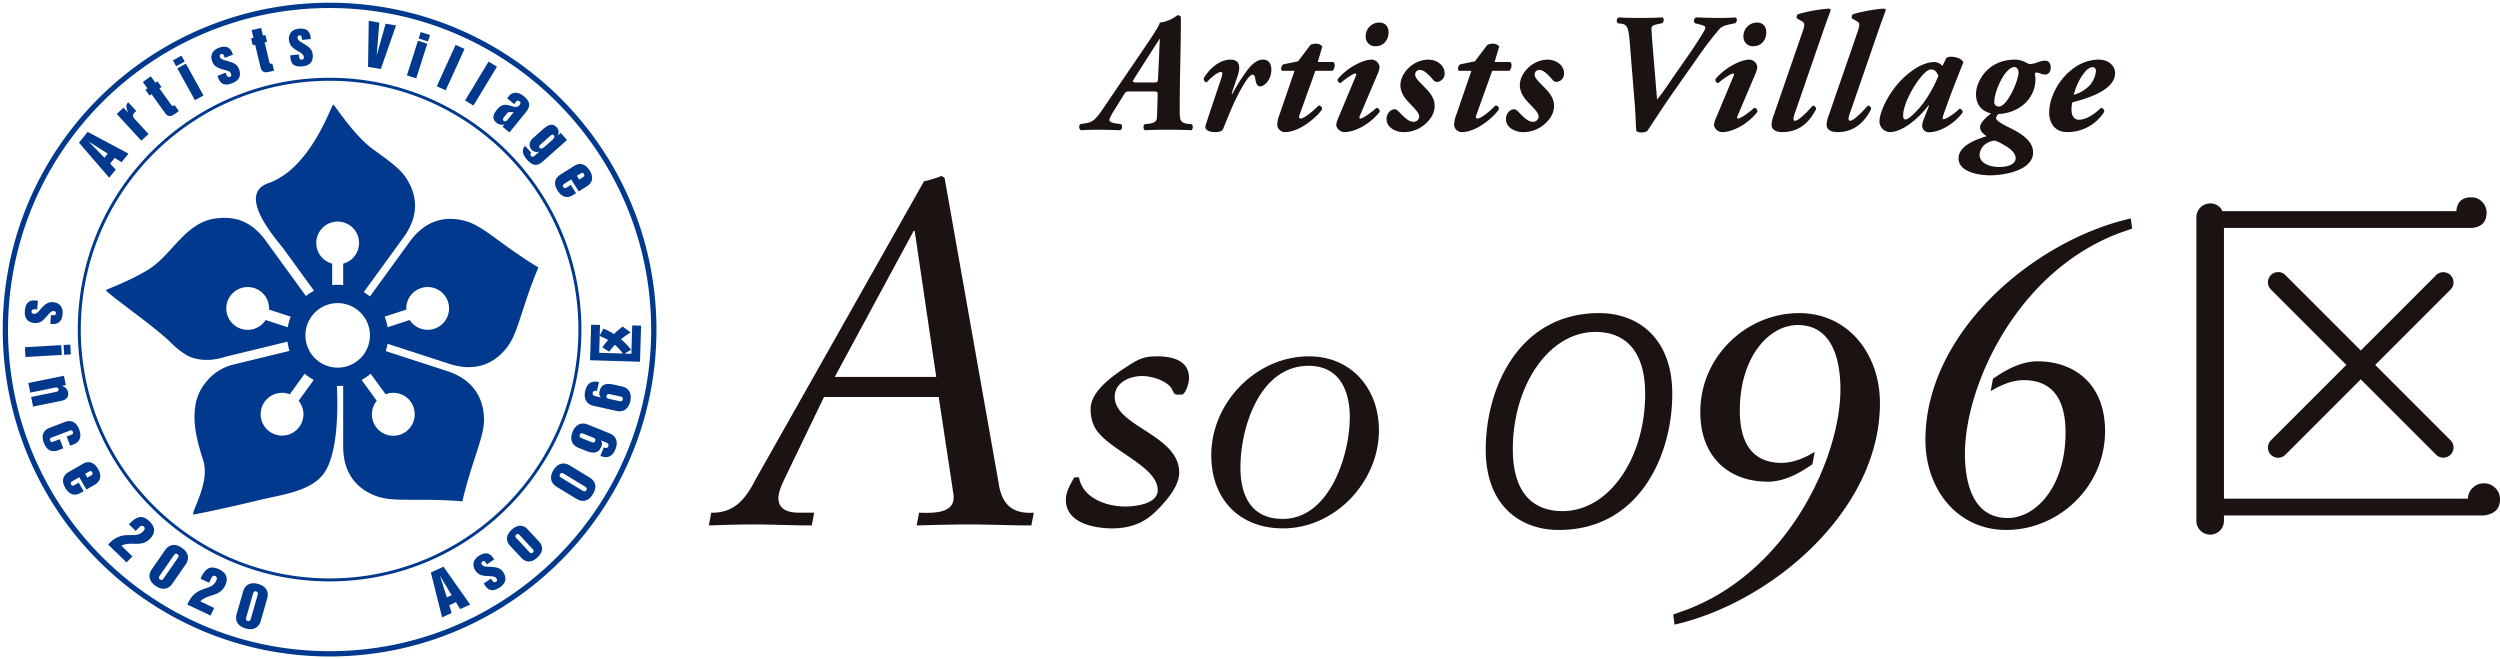
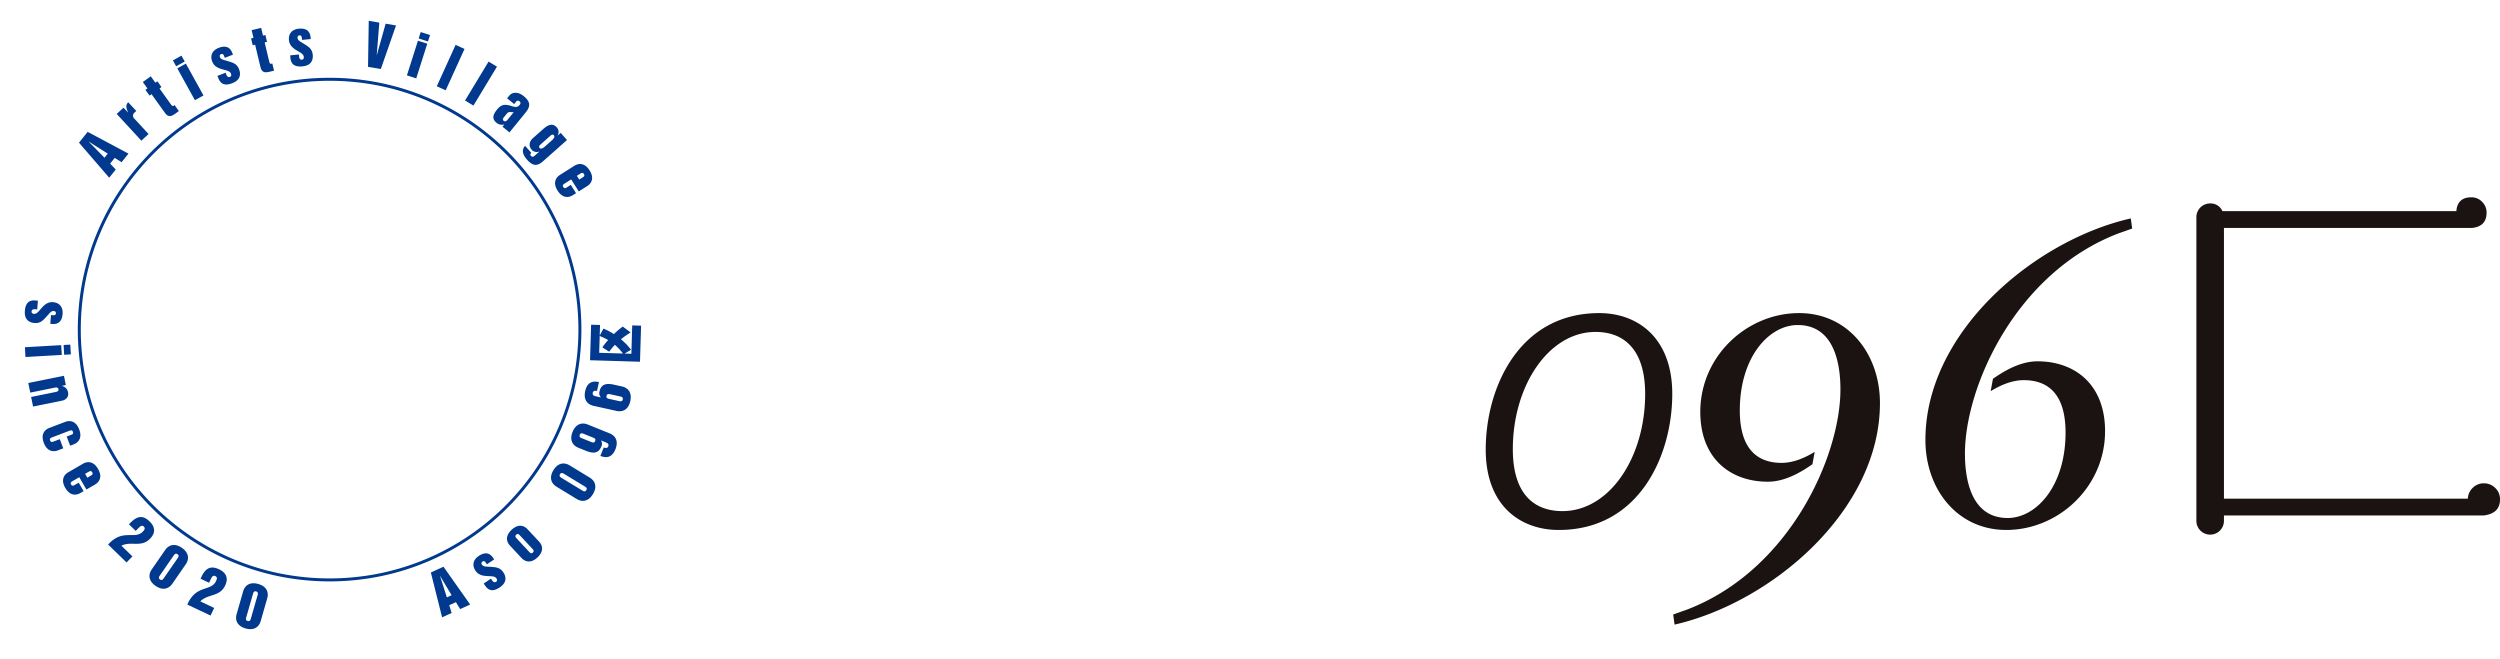
<svg xmlns="http://www.w3.org/2000/svg" width="1140" height="300.594">
  <defs>
    <clipPath id="a">
      <path fill="none" d="M0 0h1140v300.593H0z" />
    </clipPath>
  </defs>
  <g clip-path="url(#a)">
    <path d="M729.242 142.77c17.389 0 33.312 11.1 33.312 36.875 0 28.069-15.084 62.018-51.747 62.018-17.389 0-33.314-10.9-33.314-36.667 0-28.077 15.086-62.225 51.749-62.225m-16.759 90.294c21.371 0 37.711-24.3 37.711-53.42 0-20.747-10.057-28.287-22.629-28.287-21.369 0-37.713 24.508-37.713 53.428 0 20.948 10.057 28.278 22.63 28.278M762.974 280.213l6.494-2.309c46.722-18.02 69.77-69.981 69.77-100.359 0-12.777-3.351-29.33-19.485-29.33-12.991 0-26.4 14.454-26.4 38.97 0 15.292 6.075 23.882 19.068 23.882 5.866 0 11.312-2.718 15.084-5.027l-1.048 5.662c-3.98 2.718-11.733 7.955-20.323 7.955-16.97 0-30.8-10.474-30.8-31.847 0-25.351 21.164-45.039 45.045-45.039 22.419 0 36.875 18.647 36.875 41.062 0 49.025-49.446 90.929-93.653 100.986zM972.278 104.218l-6.5 2.3c-46.722 18.02-69.767 69.981-69.767 100.361 0 12.775 3.351 29.328 19.483 29.328 12.993 0 26.4-14.454 26.4-38.968 0-15.294-6.077-23.884-19.068-23.884-5.866 0-11.314 2.718-15.084 5.027l1.046-5.66c3.982-2.72 11.733-7.957 20.323-7.957 16.972 0 30.8 10.474 30.8 31.847 0 25.351-21.162 45.047-45.045 45.047-22.417 0-36.875-18.655-36.875-41.07 0-49.025 49.446-90.929 93.653-100.986zM1140 227.732q0 6.449-7.508 7.331H1014.12v2.446a6.285 6.285 0 11-12.57 0V99.052a6.266 6.266 0 016.285-6.287 5.849 5.849 0 015.587 3.5h106.676q.522-6.293 6.808-6.289a6.617 6.617 0 014.977 2.094 6.86 6.86 0 012.001 4.892q0 6.278-6.633 6.985H1014.12V227.38h111.215a7.219 7.219 0 012.271-4.972 7.042 7.042 0 015.062-2.014 7.2 7.2 0 015.151 2.094 6.985 6.985 0 012.181 5.245" fill="#1a1311" />
-     <path d="M1083.097 166.404l34.388-34.388a4.656 4.656 0 00-6.584-6.584l-34.388 34.388-34.388-34.388a4.656 4.656 0 00-6.586 6.584l34.388 34.388-34.388 34.384a4.656 4.656 0 006.586 6.584l34.388-34.384 34.388 34.388a4.656 4.656 0 006.584-6.584zM515.857 41.703c-2.317 0-2.472-.077-3.4 1.544l-5.1 8.187c-1.312 2.317-1.467 2.936-1.467 3.4 0 .619 1.16 1.158 2.549 1.39l2.781.387a1.861 1.861 0 01-.387 2.781c-3.862-.155-7.029-.232-10.427-.232-2.7 0-5.253.077-7.416.232-1.08-.387-1.08-2.24-.385-2.781l1.854-.309c3.862-.619 4.787-1.312 8.728-7.029 6.875-10.2 13.9-20.39 20.777-30.586 2.395-3.63 4.635-6.952 4.942-8.419 4.326-.309 7.957-3.322 8.035-3.322h.155c.773 0 1.39.387 1.39 1.237 0 13.67-.541 27.42-.541 41.09 0 5.408 0 6.72 3.707 7.184l1.856.232c.616.464.464 2.395-.232 2.7-2.859-.155-7.029-.232-10.891-.232-4.326 0-7.8.077-10.2.232-1.005-.309-.85-2.163-.387-2.7l1.776-.232c3.552-.464 3.939-1.467 4.016-3.322l.309-9.809c.077-1.544-.077-1.622-2.472-1.622zm10.2-4.094c1.853 0 1.931-.155 2.008-2.085l.464-9.5c.077-2.315.232-6.564.384-8.264h-.153l-4.871 7.571-6.72 10.584c-.926 1.39-.7 1.7 1.467 1.7zM579.735 31.817c0 4.4-3.011 7.569-5.1 7.569-1.546 0-1.856-1.544-2.24-3.552-.232-1.312-.618-1.776-1.237-1.776-1.312 0-3.32 3.166-5.329 6.718-3.477 6.258-5.638 12.051-8.11 18.075-.464 1.08-2.01 1.392-3.709 1.392-1.931 0-5.019-.618-4.246-3.09 2.238-7.107 5.1-15.217 7.259-21.859.462-1.467.539-2.472-.309-2.472-1.312 0-4.248 2.24-6.411 4.712a1.526 1.526 0 01-1.39-1.776c1.544-3.091 6.488-8.574 12.126-8.574 4.48 0 4.635 3.475 3.32 7.414l-2.779 8.189h.387a86.571 86.571 0 016.409-10.275c2.4-3.243 4.789-5.329 7.571-5.329 2.24 0 3.784 1.467 3.784 4.635M599.817 32.278l-7.184 20.006c-.387 1.08-.387 1.776.462 1.776 1.392 0 5.1-2.781 8.189-5.947a1.485 1.485 0 011.544 1.776c-2.627 3.939-10.5 10.35-16.838 10.35a3.5 3.5 0 01-3.552-3.322 12.179 12.179 0 01.848-4.169l7.03-20.47h-5.717c-.771-.619-.23-2.472.618-2.934l6.722-1.392 5.558-7.416a4.921 4.921 0 012.627-.616 3.385 3.385 0 012.859 1.312l-2.085 7.029h7.107c1.237 1.005.387 3.475-.387 4.016zM620.057 52.902c-.309.7-.232 1.16.307 1.16 1.08 0 5.329-3.013 7.261-4.867a1.5 1.5 0 011.467 1.853c-3.011 4.016-9.886 9.192-16.218 9.192a3.977 3.977 0 01-3.554-3.091 9.4 9.4 0 01.928-3.32l8.03-19.235c.232-.616.232-1.08-.153-1.08-1.314 0-5.64 3.245-6.875 4.4a1.49 1.49 0 01-1.237-1.853c4.171-5.1 11.43-8.883 15.526-8.883a3.8 3.8 0 013.552 3.4 12.414 12.414 0 01-1 3.4zm8.8-42.636c2.627 0 4.328 1.622 4.328 4.557 0 3.4-2.319 6.256-5.872 6.256a4.256 4.256 0 01-4.555-4.4 6.232 6.232 0 016.1-6.411M658.753 33.359a3.783 3.783 0 01-3.552 4.02 2.593 2.593 0 01-1.778-1.082c-3.088-3.554-4.555-4.4-6.1-4.4a2.1 2.1 0 00-2.008 2.008c0 .85.462 1.931 2.008 3.477l2.934 3.011c2.7 2.781 3.941 5.176 3.941 7.878 0 3.168-1.7 6.179-4.637 8.574a14.582 14.582 0 01-9.654 3.4c-3.554 0-7.646-2.165-7.646-5.947 0-2.472 1.776-4.482 3.784-4.482.85 0 1.467.773 2.395 1.7 3.011 3.168 4.555 4.016 6.1 4.016a2.555 2.555 0 002.627-2.24c0-1.082-.7-2.317-2.242-3.939l-2.547-2.7c-2.4-2.472-3.786-5.021-3.786-7.8 0-3.322 2.01-6.411 4.327-8.419a13.1 13.1 0 018.262-3.245c4.171 0 7.571 2.7 7.571 6.177M680.458 32.278l-7.185 20.006c-.387 1.08-.387 1.776.462 1.776 1.392 0 5.1-2.781 8.189-5.947a1.483 1.483 0 011.549 1.776c-2.625 3.939-10.5 10.35-16.838 10.35a3.5 3.5 0 01-3.552-3.322 12.144 12.144 0 01.85-4.169l7.029-20.47h-5.717c-.771-.619-.232-2.472.619-2.934l6.72-1.392 5.561-7.416a4.914 4.914 0 012.625-.616 3.387 3.387 0 012.861 1.312l-2.085 7.029h7.1c1.237 1.005.387 3.475-.385 4.016zM713.21 33.359a3.783 3.783 0 01-3.552 4.02 2.593 2.593 0 01-1.778-1.082c-3.089-3.554-4.555-4.4-6.1-4.4a2.1 2.1 0 00-2.008 2.008c0 .85.462 1.931 2.008 3.477l2.934 3.011c2.7 2.781 3.941 5.176 3.941 7.878 0 3.168-1.7 6.179-4.637 8.574a14.582 14.582 0 01-9.654 3.4c-3.554 0-7.646-2.165-7.646-5.947 0-2.472 1.776-4.482 3.784-4.482.851 0 1.467.773 2.395 1.7 3.011 3.168 4.555 4.016 6.1 4.016a2.555 2.555 0 002.627-2.24c0-1.082-.7-2.317-2.242-3.939l-2.547-2.7c-2.4-2.472-3.786-5.021-3.786-7.8 0-3.322 2.01-6.411 4.328-8.419a13.1 13.1 0 018.262-3.245c4.171 0 7.571 2.7 7.571 6.177M755.151 11.192c-1.392.309-2.008.85-2.085 1.7 0 .773.155 3.477.539 8.11l1.314 15.835.7 8.574c.694-.928 2.547-3.088 5.483-7.491 4.784-7.109 10.73-15.066 15.284-22.634.93-1.467 1.237-2.163 1.237-2.7s-.387-.85-2.088-1.314l-2.7-.7a1.721 1.721 0 01.541-2.625c5.021.153 7.725.232 10.427.232 3.091 0 5.56-.079 7.725-.232a1.786 1.786 0 01-.232 2.625l-2.237.47c-2.549.541-3.862.928-5.1 2.317a159.954 159.954 0 00-10.115 13.283l-9.347 13.286c-6.568 9.345-10.427 15.524-13.365 19.849a5.365 5.365 0 01-2.7.619 3.843 3.843 0 01-2.24-.619c-.311-2.085-.232-6.179-.771-12.59l-2.242-27.729c-.539-6.488-1.005-8.264-3.862-8.649l-1.7-.234a1.8 1.8 0 01.462-2.625c2.938.153 6.336.232 10.043.232 3.089 0 6.1-.079 9.963-.232.848.387.7 2.163-.155 2.625zM792.306 52.902c-.309.7-.232 1.16.307 1.16 1.082 0 5.331-3.013 7.263-4.867a1.5 1.5 0 011.465 1.853c-3.011 4.016-9.886 9.192-16.22 9.192a3.979 3.979 0 01-3.552-3.091 9.482 9.482 0 01.926-3.32l8.035-19.235c.23-.616.23-1.08-.155-1.08-1.314 0-5.64 3.245-6.875 4.4a1.491 1.491 0 01-1.237-1.853c4.171-5.1 11.432-8.883 15.526-8.883a3.8 3.8 0 013.552 3.4 12.415 12.415 0 01-1 3.4zm8.806-42.636c2.625 0 4.323 1.622 4.323 4.557 0 3.4-2.317 6.256-5.87 6.256a4.259 4.259 0 01-4.557-4.4 6.234 6.234 0 016.1-6.411M807.832 56.919a14.065 14.065 0 011.08-4.635L822.12 14.05c.928-2.781.85-3.63-.539-4.4l-2.165-1.235a1.564 1.564 0 01.389-1.853c2.472-1.005 10.35-2.472 14.209-2.627.543.077.775.309.775.771-1.16 3.245-2.242 6.026-3.632 10.12l-12.666 36.687c-.773 2.163-1 3.552.077 3.552 1.7 0 6.179-4.712 8.033-6.875a1.418 1.418 0 011.467 1.7c-2.238 4.325-6.489 10.352-15.289 10.352-3.864 0-4.944-1.778-4.944-3.322M832.935 56.919a14.029 14.029 0 011.082-4.635l13.207-38.233c.928-2.781.85-3.63-.539-4.4l-2.163-1.235a1.566 1.566 0 01.387-1.853c2.472-1.005 10.352-2.472 14.211-2.627.541.077.773.309.773.771-1.158 3.245-2.242 6.026-3.63 10.12l-12.669 36.686c-.773 2.163-1 3.552.077 3.552 1.7 0 6.179-4.712 8.035-6.875a1.418 1.418 0 011.467 1.7c-2.24 4.325-6.488 10.352-15.294 10.352-3.862 0-4.944-1.778-4.944-3.322M885.768 30.041l1.776-3.632a3.951 3.951 0 012.085-.539 9.28 9.28 0 012.859.462 4.9 4.9 0 012.857 2.01c-2.934 7.259-6.334 15.833-9.27 24.407-.307 1-.384 1.622.155 1.622 1.082 0 4.867-2.317 7.261-4.787a1.49 1.49 0 011.467 1.7c-3.4 4.789-10.041 9.036-15.447 9.036a3.051 3.051 0 01-3.015-3.011 10.683 10.683 0 01.85-3.243l2.317-5.949h-.309c-4.556 6.021-11.968 12.125-17.608 12.125a4.959 4.959 0 01-4.712-4.789c0-4.557 4.557-14.211 11.587-20.545 5.1-4.559 9.654-6.643 13.748-6.643a6.025 6.025 0 013.4 1.776m-5.1 1.622c-1.158 0-2.549.7-5.176 4.016-3.86 4.867-7.648 12.513-7.648 16.838v.7c.079.773.466 1.235 1.082 1.235 1.7 0 5.947-4.557 8.264-7.646a60.206 60.206 0 006.72-12.205c-.926-2.238-2.008-2.934-3.243-2.934M893.109 72.213c0-6.024 8.651-8.806 12.82-10.118-1.542-1.082-3.011-2.163-3.011-4.171 0-1.931 3.166-4.867 4.867-6.1v-.155c-3.4-.773-6.8-3.322-6.72-8.883 0-5.331 5.1-15.6 17.764-15.6a10.336 10.336 0 013.786.773c1.235.387 2.238 1.235 2.934 1.235a10.542 10.542 0 003.168-.616 11.778 11.778 0 013.784-.928c1.392 0 2.627.928 2.627 3.168 0 2.625-1.7 3.166-2.549 3.166a6.06 6.06 0 01-2.163-.464 6.936 6.936 0 00-1.933-.462c-.307 0-.614.307-.539.848.077.619.232 1.624.232 2.163 0 8.651-7.107 15.448-16.838 15.91a3.187 3.187 0 00-1.16 1.856c0 1.08 2.781 2.7 5.408 4.016 4.326 2.163 11.508 5.56 11.508 11.664 0 8.187-13.129 10.427-19.542 10.427-5.406 0-14.441-1.546-14.441-7.725m12.049-6.334a6.348 6.348 0 00-2.472 4.712c0 3.552 4.091 5.56 9.035 5.56 4.328 0 7.416-1.544 7.416-3.939 0-1.931-1.544-3.707-3.784-5.174-2.936-1.853-5.176-2.936-6.024-2.936a8.7 8.7 0 00-4.171 1.776m9.035-32.132c-2.24 3.013-4.789 9.038-4.789 12.59a1.958 1.958 0 002.087 2.24c1.7 0 3.707-2.317 5.56-5.715 1.544-2.7 3.4-7.648 3.4-9.809 0-1.624-.928-2.472-1.931-2.472-1.235 0-2.7 1-4.328 3.166M964.478 33.359c0 7.957-13.21 11.664-19.465 13.288a12.049 12.049 0 00-.387 3.707c0 2.085 1 4.248 3.32 4.248 2.781 0 6.488-1.853 10.041-5.408a1.614 1.614 0 011.546 1.778 19.794 19.794 0 01-16.838 9.267c-5.563 0-8.264-3.939-8.264-8.883 0-6.95 4.323-15.062 10.427-19.7a19.719 19.719 0 0112.126-4.48c4.48 0 7.493 2.781 7.493 6.179m-13.518-.771c-2.781 3.011-4.635 7.8-5.331 10.659a15.9 15.9 0 007.339-4.4 11.578 11.578 0 002.781-6.488 1.644 1.644 0 00-1.469-1.776 4.892 4.892 0 00-3.32 2.008M421.339 82.679a55.27 55.27 0 008.047-2.458l1.341.9 24.588 138.811c1.341 9.613 5.813 14.531 16.1 13.859l-1.119 5.813c-9.387 0-18.775-.448-28.165-.448-8.047 0-16.093.224-24.14.448l1.117-5.813c6.706.224 16.989.448 15.646-8.494l-6.7-44.258h-52.315l-18.329 38c-1.565 3.353-2.46 6.037-2.46 8.047 0 6.037 5.813 6.706 9.611 6.706h6.706l-1.117 5.813c-8.716 0-17.658-.448-26.376-.448-6.93 0-13.636.224-20.565.448l1.119-5.813c10.5.224 15.646-6.258 20.118-14.976zm-40.683 89.189h46.27l-9.835-66.612h-.441zM492.022 217.669c1.662 9.473 12.466 13.3 21.109 13.3 4.653 0 14.791-1.164 14.791-7.479 0-11.469-24.266-18.614-29.086-29.42a17.445 17.445 0 01-1.5-7.646c0-8.641 11.634-16.122 18.116-20.277 4.488-2.826 6.981-3.656 12.3-3.656 6.816 0 14.462 1.829 14.462 9.971 0 2-1.5 7.481-3.491 7.481h-1.994c-1.328 0-1.662-1.164-2.328-2.494-1.5-3.158-8.144-5.982-13.63-5.982-5.65 0-12.464 2.991-12.464 9.471 0 13.632 29.418 17.288 29.418 34.573 0 6.48-6.482 13.628-10.8 17.784-5.485 5.485-12.132 7.646-19.778 7.646-7.978 0-21.109-2.328-21.109-12.964 0-3.823 1.994-6.981 3.823-10.305zM596.88 162.489c19.28 0 31.912 14.627 31.912 33.739 0 23.436-19.945 44.71-43.713 44.71-19.945 0-32.742-13.3-32.742-33.408 0-23.935 20.443-45.041 44.543-45.041m-11.967 74.128c21.44 0 30.584-29.251 30.584-46.372 0-11.8-4.488-23.436-18.783-23.436-22.27 0-31.08 28.091-31.08 46.372 0 12.466 4.653 23.436 19.28 23.436" fill="#1a1311" />
    <path d="M36.016 65.064l3.959-4.94 18.612 9.927-3.131 3.906-3.152-1.959-2.088 2.616 2.566 2.686-2.983 3.727zm11.63 6.859l1.491-1.862-8.614-5.475-.033.043zM53.222 51.959l3.109-2.869 1.988 2.153.039-.033c-.582-1.548-1.361-3.194.126-4.568l3.662 3.965-.763.7a1.81 1.81 0 00-.022 2.881l6.388 6.93-3.28 3.027zM69.103 42.945l-.907.649-1.874-2.614.907-.651-2.1-2.932 3.628-2.6 2.1 2.93.907-.649 1.874 2.615-.907.651 5.174 7.215c.242.338.741 1.036 1.227.686l.464-.334 1.965 2.743-1.75 1.255c-1.563 1.123-3.054 1.713-4.568-.4zM78.842 27.542l3.906-2.165 1.483 2.686-3.906 2.159zm2.01 3.634l3.908-2.161 8.031 14.516-3.906 2.163zM99.154 34.591l3.725-1.445.366.944c.234.6.7 1.314 1.6.966.629-.244.751-.791.478-1.493-.478-1.233-2.205-1.455-3.963-1.969s-3.683-1.243-4.566-3.516c-1.135-2.93.185-5.192 2.92-6.254 2.879-1.117 5.088-.584 6.2 2.271l.321.826-3.727 1.445-.319-.824c-.149-.387-.492-1.2-1.363-.863-.582.226-.787.7-.517 1.4.478 1.235 2.382 1.333 4.037 1.943 1.849.535 3.719 1.117 4.639 3.487.486 1.259 1.5 4.653-3.027 6.407-3.676 1.426-5.418.238-6.4-2.3zM116.332 20.39l-1.086.258-.749-3.129 1.084-.26-.84-3.508 4.342-1.04.84 3.508 1.085-.255.751 3.127-1.086.258 2.069 8.633c.1.4.3 1.235.877 1.1l.555-.134.787 3.28-2.1.5c-1.866.45-3.471.433-4.075-2.092zM132.314 25.249l3.976-.4.1 1.005c.065.647.33 1.455 1.286 1.359.669-.067.934-.562.857-1.312-.13-1.316-1.738-1.992-3.3-2.956s-3.219-2.179-3.463-4.606c-.313-3.123 1.563-4.956 4.48-5.249 3.072-.309 5.062.8 5.369 3.841l.087.877-3.976.4-.09-.879c-.041-.411-.155-1.286-1.086-1.192-.619.061-.942.462-.867 1.209.132 1.314 1.939 1.919 3.373 2.946 1.64 1.009 3.286 2.069 3.54 4.6.136 1.343.205 4.883-4.625 5.369-3.925.395-5.286-1.217-5.558-3.927zM168.15 9.501l4.812.812-1.172 14.75.051.01 4.014-14.272 4.734.8-6.93 19.861-5.835-.983zM190.583 18.575l4.25 1.353-5.029 15.8-4.253-1.354zm1.259-3.955l4.252 1.353-.93 2.918-4.252-1.357zM199.175 39.33l8.585-18.87 4.063 1.848-8.585 18.87zM212.069 45.828l10.726-17.747 3.82 2.31-10.726 17.746zM232.32 60.366l-3.18-2.588.8-.989-.041-.033a3.83 3.83 0 01-3.473-.751c-2.537-2.063-1.31-4.144.376-6.22 1.965-2.417 3.969-2.122 5.7-1.656 1.731.507 3.225 1.221 4.356-.169.557-.684.708-1.2.063-1.723a1.019 1.019 0 00-1.607.165l-.85 1.048-3.223-2.621.952-1.17c1.538-1.89 4.246-1.764 6.62.169 3.121 2.541 3.174 4.657.911 7.436zm1.917-9.184l-1.538-.083a1.721 1.721 0 00-1.538.659l-1.394 1.711c-.588.724-.553 1.255-.069 1.65.543.442 1.213.151 1.723-.474zM247.611 73.552c-2.83 2.517-4.859 1.988-7.3-.765-1.654-1.864-2.783-4.189-.875-6.3l2.857 3.223a1.205 1.205 0 00-.468.761 1.077 1.077 0 001.835.661l2.193-1.947v-.073a3.05 3.05 0 01-3.508-.981c-1.255-1.416-1.147-3.522.694-5.156l4.6-4.083c1.882-1.668 4.21-3.109 6.256-.8a3.063 3.063 0 01.368 3.695l.035.041 1.377-1.223 2.875 3.241zm-1.237-7.567c-.678.6-.619 1.137-.309 1.487.739.834 2.077-.352 2.507-.732l3.219-2.859c1.164-1.034 1.119-1.825.791-2.193-.258-.291-.757-.539-1.514.13zM261.932 75.593c1.646-1.04 4.533-1.666 6.92 2.108s.576 6.11-1.068 7.149l-3.862 2.441-3.465-5.483-3.005 1.9c-.484.307-1.143.72-.6 1.579s1.2.437 1.681.134l1.756-1.113 2.382 3.776-1.491.942c-1.644 1.038-4.533 1.666-6.918-2.106s-.578-6.112 1.068-7.152zm1.113 4.578l1.08 1.711 1.536-.968c.484-.305 1.141-.722.6-1.577s-1.2-.439-1.683-.136zM196.468 261.056l5.758-2.633 12.165 17.243-4.557 2.081-1.931-3.17-3.044 1.394 1.082 3.556-4.342 1.986zm7.3 11.359l2.171-.993-5.237-8.769-.045.024zM220.57 266.089l3.31-2.23.568.84c.36.537.975 1.125 1.772.588.559-.374.557-.936.138-1.56-.741-1.1-2.474-.932-4.3-1.048s-3.864-.4-5.227-2.423c-1.752-2.6-.962-5.1 1.471-6.741 2.559-1.721 4.832-1.689 6.543.853l.49.732-3.314 2.228-.492-.732c-.232-.344-.747-1.06-1.52-.539a.943.943 0 00-.2 1.475c.741 1.1 2.614.773 4.364 1 1.919.114 3.87.273 5.29 2.38.753 1.121 2.484 4.2-1.538 6.913-3.272 2.2-5.233 1.424-6.753-.836zM232.523 248.771c-1.327-1.422-2.48-4.142.779-7.186s5.9-1.707 7.223-.283l5.329 5.707c1.329 1.422 2.482 4.14-.779 7.186s-5.894 1.7-7.223.283zm8.8 2.891c.391.417.922.985 1.658.3s.21-1.259-.179-1.679l-5.754-6.161c-.389-.417-.922-.985-1.66-.3s-.208 1.259.181 1.676zM253.831 221.97c-2.7-1.646-3.4-4.4-1.467-7.573 1.917-3.147 4.694-3.825 7.4-2.181l9.131 5.556c2.706 1.644 3.4 4.4 1.467 7.571-1.912 3.149-4.694 3.827-7.4 2.183zm11.821 1.784c.93.566 1.386.267 1.695-.242.3-.488.368-1.052-.566-1.62l-9.7-5.9c-.932-.57-1.4-.248-1.7.24-.311.511-.366 1.052.564 1.619zM277.964 197.601c2.938 1.184 4.067 3.794 2.68 7.237-1.251 3.107-3.365 4.466-6.881 3.048l1.552-3.851c.987.4 1.705.35 2.055-.517s-.134-1.4-1.125-1.8l-2.14-.865-.069.028a2.685 2.685 0 01.114 2.848c-1.282 3.176-3.75 3.05-6.643 1.965l-3.733-1.506c-2.938-1.182-4.067-3.792-2.68-7.237 1.379-3.418 4.014-4.539 6.95-3.355zm-11.959.159c-1.011-.407-1.414-.039-1.636.517-.214.531-.189 1.1.82 1.506l4.574 1.843c1.011.409 1.422.014 1.636-.517.224-.551.191-1.1-.82-1.506zM270.68 185.063c-3.093-.684-4.639-3.072-3.839-6.7.722-3.272 2.586-4.96 6.287-4.14l-.9 4.055c-1.04-.23-1.742-.065-1.943.846s.364 1.357 1.406 1.587l2.254.5.063-.037a2.677 2.677 0 01-.58-2.787c.739-3.347 3.192-3.632 6.226-3.04l3.929.869c3.095.682 4.641 3.072 3.837 6.7-.793 3.6-3.206 5.141-6.3 4.46zm11.772-2.134c1.062.236 1.4-.2 1.526-.779.124-.555.008-1.115-1.056-1.351l-4.818-1.062c-1.064-.236-1.4.222-1.528.777-.128.584-.006 1.115 1.058 1.353zM287.56 151.593a41.5 41.5 0 00-4.423 3.123 26.63 26.63 0 014.616 4.769l-2.928 1.746 3.076.094.391-12.942 4.043.122-.5 16.452-22.779-.69.49-16.2 4.067.124-.144 4.806 1.7-3.156a29.962 29.962 0 014.761 2.513 36.689 36.689 0 014.047-3.442zm-14.329 9.286l10.832.328a24.631 24.631 0 00-3.672-3.951 24.242 24.242 0 00-2.588 3.127l-3.147-1.98a41.307 41.307 0 012.647-3.353 25.886 25.886 0 00-3.839-1.823zM17.278 137.108l-.309 3.984-1.014-.08c-.645-.049-1.487.067-1.563 1.023-.051.673.391 1.021 1.139 1.078 1.32.1 2.267-1.361 3.491-2.722s2.714-2.781 5.143-2.594c3.129.242 4.6 2.413 4.374 5.337-.238 3.078-1.676 4.838-4.728 4.6l-.873-.071.309-3.984.879.069c.413.033 1.294.073 1.367-.857.049-.619-.287-1.011-1.036-1.068-1.318-.1-2.23 1.571-3.5 2.8-1.282 1.438-2.616 2.869-5.152 2.673-1.345-.1-4.84-.661-4.466-5.5.305-3.931 2.13-4.989 4.846-4.775zM27.912 157.38l.26 4.458-16.557.954-.256-4.454zm4.146-.24l.256 4.456-3.056.177-.258-4.456zM29.163 171.362l.855 4.224-1.807.364.01.051a3.571 3.571 0 012.812 2.9c.421 2.085-.9 3.438-2.852 3.835l-13.1 2.651-.888-4.375 11.119-2.25c.586-.12 1.552-.313 1.353-1.306s-1.371-.757-1.754-.678l-11.119 2.25-.885-4.378zM29.746 192.374c1.817-.694 4.771-.737 6.36 3.432s-.645 6.1-2.462 6.8l-1.65.627-1.587-4.167 1.939-.739c.533-.2 1.259-.48.9-1.426s-1.086-.667-1.622-.464l-7.876 3c-.533.2-1.259.48-.9 1.424s1.088.667 1.622.464l2.787-1.06 1.589 4.169-2.5.952c-1.817.692-4.773.734-6.362-3.436s.647-6.1 2.464-6.8zM37.868 211.45c1.685-.975 4.594-1.491 6.832 2.372s.342 6.132-1.343 7.109l-3.955 2.289-3.251-5.615-3.076 1.782c-.494.285-1.17.675-.661 1.552s1.18.484 1.674.2l1.8-1.042 2.236 3.866-1.528.883c-1.685.977-4.594 1.491-6.832-2.372s-.342-6.13 1.343-7.107zm.934 4.618l1.015 1.752 1.571-.911c.5-.285 1.17-.673.661-1.552s-1.18-.484-1.674-.2zM59.927 237.941c2.93-2.724 5.367-3 8.309-.144 2.535 2.456 2.779 5.186.25 7.794-3.76 3.874-7.593 1.528-11.978 2.769a3.511 3.511 0 00-.584.23 3.742 3.742 0 00-.547.265l5.011 4.861-2.673 2.755-8.421-8.165.887-.911c6.384-6.1 11.357-1.274 14.97-5 .667-.688 1.243-1.469.423-2.264s-1.581-.2-2.25.492l-1.426 1.467-3.093-3zM75.295 250.842c1.8-2.606 4.6-3.131 7.65-1.019 3.034 2.1 3.544 4.918 1.742 7.52l-6.087 8.8c-1.8 2.6-4.6 3.131-7.652 1.017-3.034-2.1-3.544-4.918-1.742-7.524zm-2.482 11.7c-.621.9-.348 1.369.142 1.709.47.324 1.029.429 1.65-.47l6.472-9.347c.623-.9.33-1.386-.14-1.709-.492-.342-1.029-.429-1.652.466zM92.135 262.445c1.9-3.522 4.112-4.57 7.817-2.818 3.19 1.506 4.3 4.012 2.749 7.3-2.305 4.877-6.692 3.9-10.439 6.486a3.507 3.507 0 00-.478.4 3.406 3.406 0 00-.433.425l6.309 2.983-1.64 3.471-10.6-5.011.543-1.15c4.075-7.829 10.336-4.869 12.553-9.558.411-.871.7-1.792-.328-2.279s-1.561.321-1.969 1.192l-.877 1.851-3.895-1.841zM110.861 269.715c.873-3.044 3.353-4.439 6.922-3.416 3.546 1.015 4.936 3.524 4.061 6.568l-2.948 10.286c-.875 3.044-3.355 4.437-6.926 3.414-3.544-1.015-4.934-3.52-4.059-6.564zm1.4 11.884c-.3 1.052.11 1.41.684 1.575.549.159 1.113.077 1.414-.973l3.135-10.934c.3-1.048-.134-1.414-.684-1.573-.574-.167-1.113-.077-1.412.973zM150.296 35.474a115.666 115.666 0 0123.14 2.333 114.2 114.2 0 0141.059 17.278 115.155 115.155 0 0141.6 50.518 114.247 114.247 0 016.691 21.552 115.935 115.935 0 010 46.28 114.2 114.2 0 01-17.277 41.059 115.154 115.154 0 01-50.518 41.6 114.247 114.247 0 01-21.554 6.691 115.935 115.935 0 01-46.28 0 114.2 114.2 0 01-41.059-17.277 115.154 115.154 0 01-41.6-50.518 114.247 114.247 0 01-6.691-21.554 115.935 115.935 0 010-46.28 114.2 114.2 0 0117.278-41.058 115.155 115.155 0 0150.518-41.6 114.247 114.247 0 0121.552-6.691 115.666 115.666 0 0123.141-2.333zm0 228.283a114.3 114.3 0 0022.867-2.305 112.836 112.836 0 0040.57-17.072 113.794 113.794 0 0041.108-49.92 112.886 112.886 0 006.611-21.3 114.575 114.575 0 000-45.734 112.835 112.835 0 00-17.072-40.571 113.794 113.794 0 00-49.92-41.1 112.885 112.885 0 00-21.3-6.611 114.573 114.573 0 00-45.734 0 112.834 112.834 0 00-40.571 17.068 113.795 113.795 0 00-41.1 49.92 112.885 112.885 0 00-6.611 21.3 114.573 114.573 0 000 45.734 112.835 112.835 0 0017.072 40.57 113.795 113.795 0 0049.92 41.108 112.888 112.888 0 0021.3 6.611 114.3 114.3 0 0022.86 2.3z" fill="#00398d" />
-     <path d="M150.297 1.249a150.144 150.144 0 0130.037 3.028 148.238 148.238 0 0153.3 22.428 149.48 149.48 0 0154 65.576 148.309 148.309 0 018.685 27.98 150.491 150.491 0 010 60.074 148.238 148.238 0 01-22.428 53.3 149.48 149.48 0 01-65.576 54 148.309 148.309 0 01-27.98 8.685 150.491 150.491 0 01-60.074 0 148.238 148.238 0 01-53.3-22.428 149.48 149.48 0 01-54-65.576 148.309 148.309 0 01-8.685-27.98 150.491 150.491 0 010-60.074 148.238 148.238 0 0122.428-53.3 149.48 149.48 0 0165.576-54 148.309 148.309 0 0127.975-8.685 150.144 150.144 0 0130.042-3.028zm0 295.684a147.725 147.725 0 0029.558-2.978 145.825 145.825 0 0052.431-22.063 147.067 147.067 0 0053.128-64.516 145.891 145.891 0 008.541-27.521 148.077 148.077 0 000-59.107 145.824 145.824 0 00-22.063-52.431 147.067 147.067 0 00-64.516-53.128 145.891 145.891 0 00-27.521-8.548 148.077 148.077 0 00-59.107 0 145.824 145.824 0 00-52.435 22.063A147.068 147.068 0 0015.184 93.22a145.891 145.891 0 00-8.544 27.523 148.077 148.077 0 000 59.107 145.825 145.825 0 0022.063 52.431 147.068 147.068 0 0064.516 53.128 145.891 145.891 0 0027.523 8.544 147.725 147.725 0 0029.555 2.98z" fill="#00398d" />
-     <path d="M229.17 110.972c-10.4-7.6-13.939-10.093-20.983-10.989a21.1 21.1 0 00-9.219.812c-4.108 1.337-8.3 4.157-12.114 9.387l-18.161 25a23.131 23.131 0 00-2.82-1.978l18.2-25.041c3.794-5.243 5.182-10.1 5.184-14.423a21.117 21.117 0 00-2.077-9.017c-3.027-6.423-6.5-9.017-16.934-16.559-8.846-6.389-16.873-19.267-18.27-20.5-1.3 1.147-10.419 29.186-29.623 35.865-15.076 5.243 4.411 26.435 7.145 30.2l13.685 18.838a23.157 23.157 0 00-3.672 2.431l-18.4-25.328c-3.813-5.231-8.006-8.051-12.114-9.388a24.124 24.124 0 00-9.219-.812c-15.127.983-21.084 16.84-32.38 23.605-9.363 5.605-17.512 8.285-19.117 9.231.741 1.709 22.454 16.781 29.336 23.664 2.96 2.96 6.873 6.1 10.061 7.135 4.11 1.333 9.16 1.518 15.318-.474l28.112-6.836a22.92 22.92 0 00.92 4.212l-26.4 6.419a23.313 23.313 0 00-12.323 8.62 21.961 21.961 0 00-3.967 8.517c-1.327 6.975-.743 13.9 3.27 26.138 3.3 10.073-5.013 22.812-4.539 24.934 1.854-.177 18.854-3.825 29.448-6.441 10.8-2.669 25.271-4.069 30.873-13.377 5.66-9.41 5.737-28.089 5.235-38.82.124 0 .244.018.366.018a23.687 23.687 0 002.5-.14v27.792c.01 6.474 1.744 11.219 4.283 14.716a21.13 21.13 0 006.981 6.075c6.224 3.416 10.555 3.475 23.434 3.442 10.911-.033 17.8.543 19.66.72.4-1.819 1.988-8.551 5.39-18.921 4.01-12.236 5.292-16.374 3.967-23.351a21.078 21.078 0 00-3.62-8.515c-2.541-3.5-6.519-6.612-12.671-8.62l-28.01-9.1a22.951 22.951 0 00.814-3.357l28.258 9.182c6.159 1.99 11.208 1.807 15.318.474a21.093 21.093 0 007.935-4.763c5.174-4.863 6.568-8.964 10.517-21.223 3.341-10.386 6.018-16.765 6.759-18.474-1.6-.948-7.518-4.535-16.327-10.974m-84.957-.143a9.756 9.756 0 1112.264 9.39v9.782a22.149 22.149 0 00-5.015 0v-9.784a9.733 9.733 0 01-7.249-9.39m-31.275 39.569a9.756 9.756 0 119.756-9.756c0 .177-.043.342-.053.515l9.919 3.223a22.994 22.994 0 00-1.335 4.842l-10.112-3.291a9.735 9.735 0 01-8.177 4.462m25.43 38.484a9.756 9.756 0 11-9.756-9.756 9.655 9.655 0 013.5.673l6.83-9.4a23.171 23.171 0 004.124 2.857l-6.907 9.51a9.665 9.665 0 012.212 6.116m.893-35.951a14.711 14.711 0 1114.71 14.714 14.728 14.728 0 01-14.71-14.714m49.827 35.951a9.756 9.756 0 11-17.3-6.116l-6.907-9.51a23.17 23.17 0 004.124-2.857l6.83 9.4a9.7 9.7 0 0113.253 9.082m5.919-38.484a9.735 9.735 0 01-8.177-4.462l-10.11 3.286a22.875 22.875 0 00-1.337-4.842l9.921-3.223c-.01-.175-.053-.338-.053-.515a9.756 9.756 0 119.756 9.756" fill="#00398d" />
  </g>
</svg>